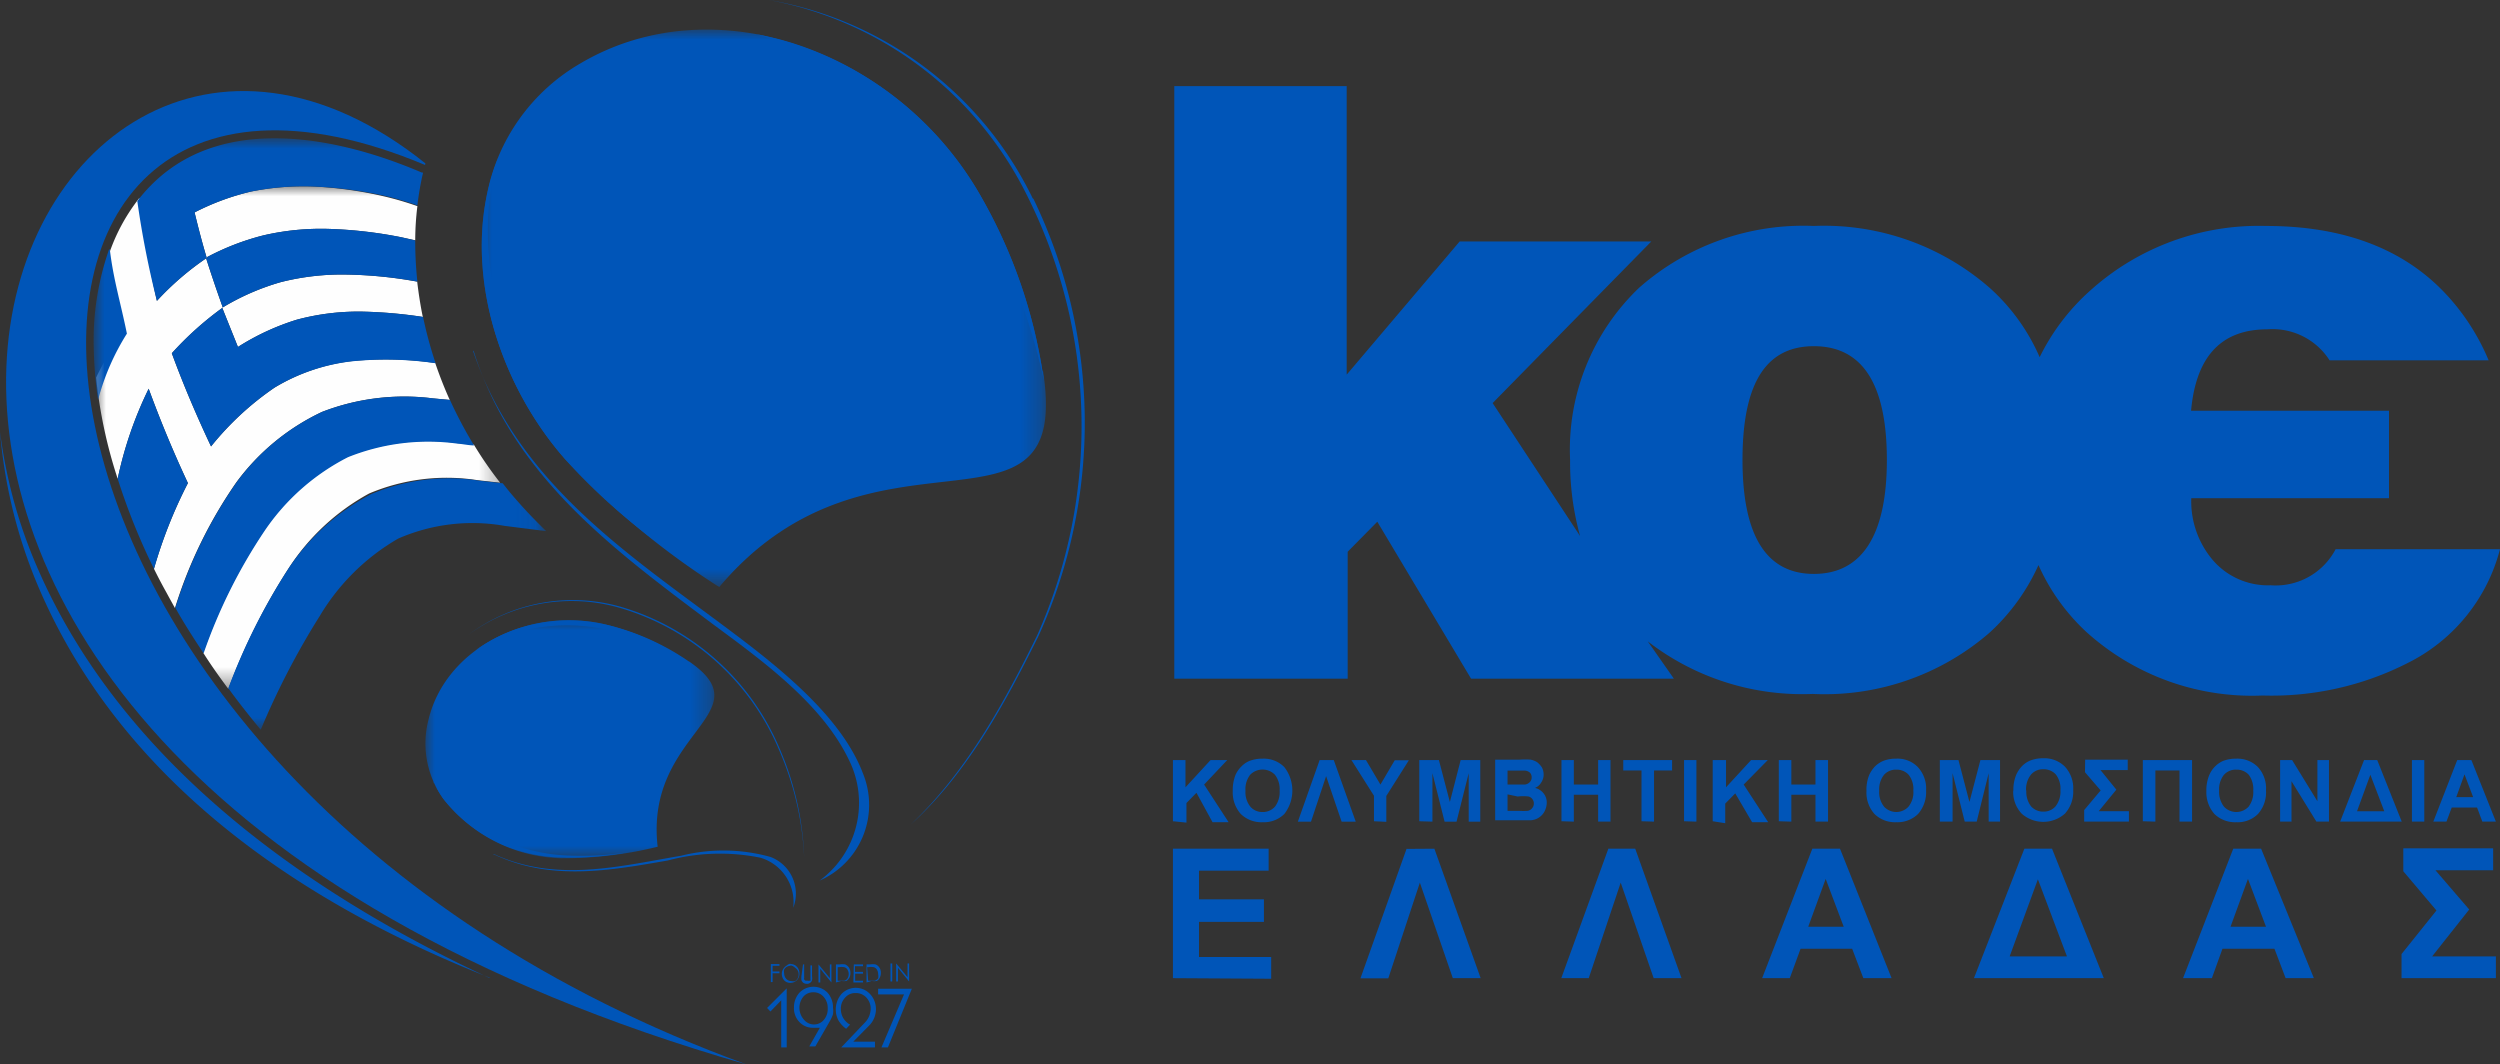
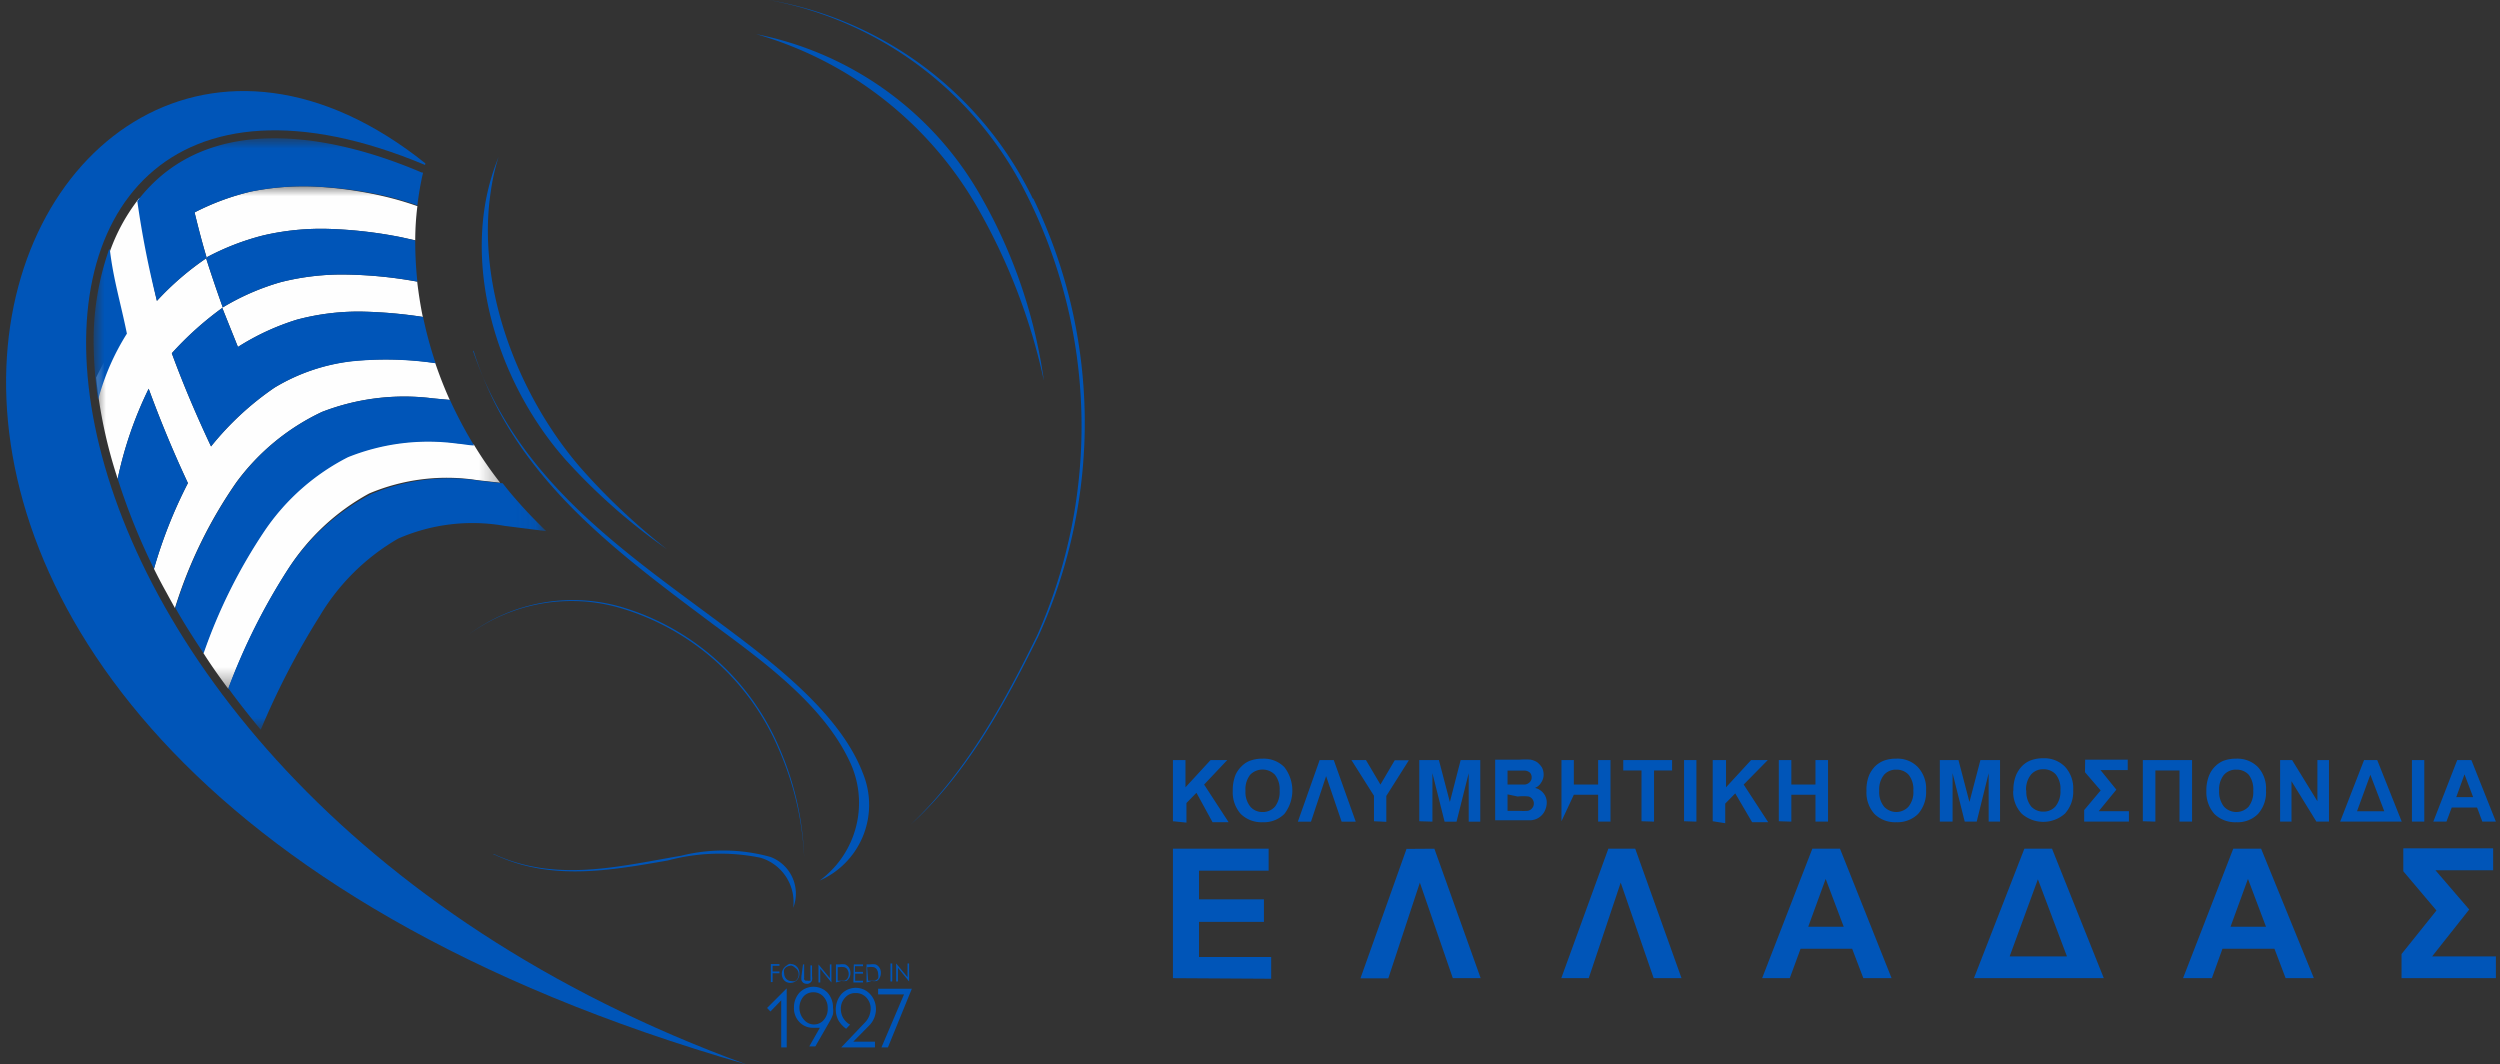
<svg xmlns="http://www.w3.org/2000/svg" xmlns:xlink="http://www.w3.org/1999/xlink" height="206.345" viewBox="0 0 127.46 54.27" width="484.626">
  <rect x="0" y="0" width="127.46" height="54.27" fill="#333333" stroke="none" />
  <linearGradient id="a" gradientTransform="translate(120.61 -351.03)" gradientUnits="userSpaceOnUse" x1="-107.91" x2="-100.21" y1="373.92" y2="372.18">
    <stop offset="0" stop-color="#fff" />
    <stop offset="1" />
  </linearGradient>
  <linearGradient id="b" gradientTransform="translate(120.52 -348.96)" x1="-106.56" x2="-97.78" xlink:href="#a" y1="371.68" y2="369.41" />
  <linearGradient id="c" gradientTransform="translate(140.27 -356.21)" x1="-102.44" x2="-100.26" xlink:href="#a" y1="359.67" y2="384.04" />
  <linearGradient id="d" gradientTransform="translate(137.37 -342.39)" x1="-112.89" x2="-103.62" xlink:href="#a" y1="376.5" y2="383.81" />
  <mask id="e" height="25.62" maskUnits="userSpaceOnUse" width="20.71" x="4.9" y="9.5">
    <path d="m4.9 9.5h20.71v25.62h-20.71z" fill="url(#a)" />
  </mask>
  <mask id="f" height="30.12" maskUnits="userSpaceOnUse" width="22.93" x="4.82" y="7.07">
    <path d="m4.82 7.07h22.93v30.12h-22.93z" fill="url(#b)" />
  </mask>
  <mask id="g" height="28.42" maskUnits="userSpaceOnUse" width="28.74" x="24.56" y="1.51">
-     <path d="m24.56 1.51h28.74v28.42h-28.74z" fill="url(#c)" />
-   </mask>
+     </mask>
  <mask id="h" height="12.13" maskUnits="userSpaceOnUse" width="14.71" x="21.67" y="31.63">
    <path d="m21.67 31.63h14.71v12.13h-14.71z" fill="url(#d)" />
  </mask>
-   <path d="m96.2 23.45c0-3.86-1.24-5.8-3.72-5.8s-3.64 1.94-3.64 5.8 1.21 5.81 3.64 5.81 3.72-1.94 3.72-5.81m-10.86 11.15h-10.34l-4.78-8-1.51 1.53v6.47h-8.84v-30.21h8.79v14.71l5.76-6.79h9.77l-8.09 8.24 4.46 6.78a14 14 0 0 1 -.51-3.88 11.4 11.4 0 0 1 3.52-8.78 12.67 12.67 0 0 1 8.91-3.15 12.83 12.83 0 0 1 9 3.19 10.21 10.21 0 0 1 2.51 3.5 11.08 11.08 0 0 1 2.65-3.46 12.83 12.83 0 0 1 8.88-3.23q6.25 0 9.52 3.85a11.35 11.35 0 0 1 1.84 3h-8.11a3.45 3.45 0 0 0 -3.17-1.58c-2.35 0-3.64 1.38-3.89 4.15h10.09v4.46h-10.08a4.63 4.63 0 0 0 1.11 3.17 3.71 3.71 0 0 0 2.94 1.27 3.45 3.45 0 0 0 3.31-1.84h8.38a9 9 0 0 1 -4.7 5.8 15.29 15.29 0 0 1 -7.4 1.66 12.6 12.6 0 0 1 -9-3.25 10.45 10.45 0 0 1 -2.43-3.4 10.49 10.49 0 0 1 -2.51 3.46 12.83 12.83 0 0 1 -9 3.11 12.87 12.87 0 0 1 -8.41-2.68z" fill="#0055b8" fill-rule="evenodd" />
-   <path d="m126.09 40.64-.44-1.16-.42 1.16zm1.16 1.25h-.69l-.27-.72h-1.29l-.27.72h-.67l1.22-3.14h.72zm-4.28 0v-3.14h.63v3.14zm-1.41-.53-.71-1.86-.68 1.86zm.89.53h-3.14l1.22-3.14h.67zm-6.2 0v-3.14h.61l1.29 2.1v-2.1h.59v3.14h-.64l-1.27-2.06v2.06zm-3.11-1.57a1.22 1.22 0 0 0 .25.81.86.86 0 0 0 1.25 0 1.22 1.22 0 0 0 .24-.82 1.24 1.24 0 0 0 -.23-.81.83.83 0 0 0 -.63-.26.81.81 0 0 0 -.64.27 1.19 1.19 0 0 0 -.24.81zm-.65 0a2 2 0 0 1 .15-.81 1.36 1.36 0 0 1 .29-.43 1.32 1.32 0 0 1 .4-.28 1.79 1.79 0 0 1 .68-.12 1.47 1.47 0 0 1 1.11.43 1.61 1.61 0 0 1 .41 1.19 1.65 1.65 0 0 1 -.41 1.2 1.46 1.46 0 0 1 -1.1.42 1.51 1.51 0 0 1 -1.12-.42 1.66 1.66 0 0 1 -.41-1.16zm-3.24 1.55v-3.12h2.51v3.14h-.64v-2.61h-1.23v2.61zm-2.94-3.14h2.17v.53h-1.39l.81 1-.9 1.1h1.54v.53h-2.28v-.59l.84-1-.8-.93zm-3 1.57a1.22 1.22 0 0 0 .24.81.83.83 0 0 0 .63.27.8.8 0 0 0 .62-.27 1.22 1.22 0 0 0 .25-.82 1.19 1.19 0 0 0 -.24-.81.83.83 0 0 0 -.63-.26.8.8 0 0 0 -.63.27 1.19 1.19 0 0 0 -.25.83zm-.66 0a2 2 0 0 1 .15-.81 1.55 1.55 0 0 1 .29-.43 1.25 1.25 0 0 1 .41-.28 1.74 1.74 0 0 1 .67-.12 1.47 1.47 0 0 1 1.11.43 1.61 1.61 0 0 1 .42 1.19 1.66 1.66 0 0 1 -.42 1.2 1.66 1.66 0 0 1 -2.21 0 1.62 1.62 0 0 1 -.43-1.14zm-3.75 1.59v-3.14h.95l.56 2.14.56-2.14h1v3.14h-.58v-2.47l-.61 2.47h-.61l-.62-2.47v2.47zm-3.09-1.57a1.17 1.17 0 0 0 .25.81.85.85 0 0 0 1.24 0 1.17 1.17 0 0 0 .25-.82 1.19 1.19 0 0 0 -.24-.81.83.83 0 0 0 -.63-.26.8.8 0 0 0 -.63.27 1.19 1.19 0 0 0 -.24.81zm-.65 0a2 2 0 0 1 .14-.81 1.55 1.55 0 0 1 .29-.43 1.36 1.36 0 0 1 .41-.28 1.74 1.74 0 0 1 .67-.12 1.44 1.44 0 0 1 1.11.43 1.61 1.61 0 0 1 .42 1.19 1.69 1.69 0 0 1 -.41 1.2 1.5 1.5 0 0 1 -1.11.42 1.49 1.49 0 0 1 -1.11-.42 1.62 1.62 0 0 1 -.41-1.16zm-4.47 1.55v-3.12h.64v1.25h1.23v-1.25h.64v3.14h-.64v-1.37h-1.23v1.37zm-3.37 0v-3.12h.68v1.39l1.28-1.39h.85l-1.23 1.25 1.25 1.92h-.82l-.86-1.47-.51.52v1zm-1.46 0v-3.12h.63v3.14zm-2.17 0v-2.59h-.93v-.53h2.49v.53h-.92v2.61zm-4.08 0v-3.12h.63v1.25h1.24v-1.25h.63v3.14h-.63v-1.37h-1.24v1.37zm-2.75-1.37v.84h.59a3.16 3.16 0 0 0 .43 0 .35.35 0 0 0 .23-.13.36.36 0 0 0 .09-.21.37.37 0 0 0 -.26-.39 2.28 2.28 0 0 0 -.56 0zm0-1.25v.75h.88a.4.4 0 0 0 .25-.12.33.33 0 0 0 .1-.24.36.36 0 0 0 -.08-.24.45.45 0 0 0 -.24-.11h-.91zm-.63-.52h1.25a3.78 3.78 0 0 1 .56 0 1 1 0 0 1 .33.13 1.2 1.2 0 0 1 .24.26.78.78 0 0 1 .09.37.7.7 0 0 1 -.12.4.63.63 0 0 1 -.32.28.8.8 0 0 1 .44.28.75.75 0 0 1 .16.48 1 1 0 0 1 -.1.41.83.83 0 0 1 -.28.33.88.88 0 0 1 -.42.15c-.11 0-.36 0-.76 0h-1.07zm-3.87 3.14v-3.12h1l.56 2.14.55-2.14h1v3.14h-.59v-2.47l-.62 2.47h-.61l-.62-2.47v2.47zm-2.31 0v-1.3l-1.15-1.82h.74l.74 1.25.73-1.24h.72l-1.15 1.82v1.32zm-2.05-3.12 1.12 3.14h-.72l-.79-2.32-.77 2.32h-.67l1.11-3.14zm-4.5 1.57a1.17 1.17 0 0 0 .25.81.8.8 0 0 0 .62.27.82.82 0 0 0 .63-.27 1.22 1.22 0 0 0 .24-.82 1.19 1.19 0 0 0 -.24-.81.88.88 0 0 0 -1.26 0 1.19 1.19 0 0 0 -.24.82zm-.65 0a2.14 2.14 0 0 1 .14-.81 1.39 1.39 0 0 1 .3-.43 1.21 1.21 0 0 1 .4-.28 1.79 1.79 0 0 1 .68-.12 1.47 1.47 0 0 1 1.11.43 1.95 1.95 0 0 1 0 2.39 1.48 1.48 0 0 1 -1.1.42 1.51 1.51 0 0 1 -1.12-.42 1.66 1.66 0 0 1 -.41-1.16zm59.68 2.93h4.58v1.12h-2.94l1.72 2-1.89 2.39h3.25v1.11h-4.81v-1.23l1.78-2.22-1.69-2zm-7 4-.92-2.44-.89 2.44zm2.44 2.62h-1.44l-.57-1.5h-2.65l-.54 1.5h-1.47l2.56-6.6h1.42zm-12.59-1.11-1.48-3.93-1.44 3.93zm1.88 1.11h-6.62l2.57-6.6h1.41zm-13.26-2.62-.92-2.44-.89 2.44zm2.44 2.62h-1.44l-.57-1.5h-2.63l-.55 1.5h-1.41l2.56-6.6h1.41zm-13.07-6.6 2.36 6.6h-1.42l-1.68-4.87-1.63 4.87h-1.4l2.4-6.6zm-10.24 0 2.36 6.6h-1.42l-1.68-4.87-1.61 4.88h-1.42l2.35-6.6zm-13.33 6.6v-6.6h4.88v1.12h-3.55v1.46h3.31v1.15h-3.31v1.79h3.68v1.11zm0-8v-3.12h.64v1.39l1.28-1.39h.85l-1.18 1.25 1.25 1.92h-.82l-.82-1.5-.51.52v1z" fill="#0055b8" />
+   <path d="m126.09 40.64-.44-1.16-.42 1.16zm1.16 1.25h-.69l-.27-.72h-1.29l-.27.72h-.67l1.22-3.14h.72zm-4.28 0v-3.14h.63v3.14zm-1.41-.53-.71-1.86-.68 1.86zm.89.53h-3.14l1.22-3.14h.67zm-6.2 0v-3.14h.61l1.29 2.1v-2.1h.59v3.14h-.64l-1.27-2.06v2.06zm-3.11-1.57a1.22 1.22 0 0 0 .25.81.86.86 0 0 0 1.25 0 1.22 1.22 0 0 0 .24-.82 1.24 1.24 0 0 0 -.23-.81.83.83 0 0 0 -.63-.26.81.81 0 0 0 -.64.27 1.19 1.19 0 0 0 -.24.81zm-.65 0a2 2 0 0 1 .15-.81 1.36 1.36 0 0 1 .29-.43 1.32 1.32 0 0 1 .4-.28 1.79 1.79 0 0 1 .68-.12 1.47 1.47 0 0 1 1.11.43 1.61 1.61 0 0 1 .41 1.19 1.65 1.65 0 0 1 -.41 1.2 1.46 1.46 0 0 1 -1.1.42 1.51 1.51 0 0 1 -1.12-.42 1.66 1.66 0 0 1 -.41-1.16zm-3.24 1.55v-3.12h2.51v3.14h-.64v-2.61h-1.23v2.61zm-2.94-3.14h2.17v.53h-1.39l.81 1-.9 1.1h1.54v.53h-2.28v-.59l.84-1-.8-.93zm-3 1.57a1.22 1.22 0 0 0 .24.81.83.83 0 0 0 .63.27.8.8 0 0 0 .62-.27 1.22 1.22 0 0 0 .25-.82 1.19 1.19 0 0 0 -.24-.81.83.83 0 0 0 -.63-.26.8.8 0 0 0 -.63.27 1.19 1.19 0 0 0 -.25.83zm-.66 0a2 2 0 0 1 .15-.81 1.55 1.55 0 0 1 .29-.43 1.25 1.25 0 0 1 .41-.28 1.74 1.74 0 0 1 .67-.12 1.47 1.47 0 0 1 1.11.43 1.61 1.61 0 0 1 .42 1.19 1.66 1.66 0 0 1 -.42 1.2 1.66 1.66 0 0 1 -2.21 0 1.62 1.62 0 0 1 -.43-1.14zm-3.75 1.59v-3.14h.95l.56 2.14.56-2.14h1v3.14h-.58v-2.47l-.61 2.47h-.61l-.62-2.47v2.47zm-3.09-1.57a1.17 1.17 0 0 0 .25.81.85.85 0 0 0 1.24 0 1.17 1.17 0 0 0 .25-.82 1.19 1.19 0 0 0 -.24-.81.83.83 0 0 0 -.63-.26.8.8 0 0 0 -.63.27 1.19 1.19 0 0 0 -.24.81zm-.65 0a2 2 0 0 1 .14-.81 1.55 1.55 0 0 1 .29-.43 1.36 1.36 0 0 1 .41-.28 1.74 1.74 0 0 1 .67-.12 1.44 1.44 0 0 1 1.11.43 1.61 1.61 0 0 1 .42 1.19 1.69 1.69 0 0 1 -.41 1.2 1.5 1.5 0 0 1 -1.11.42 1.49 1.49 0 0 1 -1.11-.42 1.62 1.62 0 0 1 -.41-1.16zm-4.47 1.55v-3.12h.64v1.25h1.23v-1.25h.64v3.14h-.64v-1.37h-1.23v1.37zm-3.37 0v-3.12h.68v1.39l1.28-1.39h.85l-1.23 1.25 1.25 1.92h-.82l-.86-1.47-.51.52v1zm-1.46 0v-3.12h.63v3.14zm-2.17 0v-2.59h-.93v-.53h2.49v.53h-.92v2.61zm-4.08 0v-3.12h.63v1.25h1.24v-1.25h.63v3.14h-.63v-1.37h-1.24zm-2.75-1.37v.84h.59a3.16 3.16 0 0 0 .43 0 .35.35 0 0 0 .23-.13.36.36 0 0 0 .09-.21.37.37 0 0 0 -.26-.39 2.28 2.28 0 0 0 -.56 0zm0-1.25v.75h.88a.4.4 0 0 0 .25-.12.33.33 0 0 0 .1-.24.36.36 0 0 0 -.08-.24.45.45 0 0 0 -.24-.11h-.91zm-.63-.52h1.25a3.78 3.78 0 0 1 .56 0 1 1 0 0 1 .33.13 1.2 1.2 0 0 1 .24.26.78.78 0 0 1 .09.37.7.7 0 0 1 -.12.4.63.63 0 0 1 -.32.28.8.8 0 0 1 .44.28.75.75 0 0 1 .16.48 1 1 0 0 1 -.1.41.83.83 0 0 1 -.28.33.88.88 0 0 1 -.42.15c-.11 0-.36 0-.76 0h-1.07zm-3.87 3.14v-3.12h1l.56 2.14.55-2.14h1v3.14h-.59v-2.47l-.62 2.47h-.61l-.62-2.47v2.47zm-2.31 0v-1.3l-1.15-1.82h.74l.74 1.25.73-1.24h.72l-1.15 1.82v1.32zm-2.05-3.12 1.12 3.14h-.72l-.79-2.32-.77 2.32h-.67l1.11-3.14zm-4.5 1.57a1.17 1.17 0 0 0 .25.81.8.8 0 0 0 .62.27.82.82 0 0 0 .63-.27 1.22 1.22 0 0 0 .24-.82 1.19 1.19 0 0 0 -.24-.81.88.88 0 0 0 -1.26 0 1.19 1.19 0 0 0 -.24.82zm-.65 0a2.14 2.14 0 0 1 .14-.81 1.39 1.39 0 0 1 .3-.43 1.21 1.21 0 0 1 .4-.28 1.79 1.79 0 0 1 .68-.12 1.47 1.47 0 0 1 1.11.43 1.95 1.95 0 0 1 0 2.39 1.48 1.48 0 0 1 -1.1.42 1.51 1.51 0 0 1 -1.12-.42 1.66 1.66 0 0 1 -.41-1.16zm59.68 2.93h4.58v1.12h-2.94l1.72 2-1.89 2.39h3.25v1.11h-4.81v-1.23l1.78-2.22-1.69-2zm-7 4-.92-2.44-.89 2.44zm2.44 2.62h-1.44l-.57-1.5h-2.65l-.54 1.5h-1.47l2.56-6.6h1.42zm-12.59-1.11-1.48-3.93-1.44 3.93zm1.88 1.11h-6.62l2.57-6.6h1.41zm-13.26-2.62-.92-2.44-.89 2.44zm2.44 2.62h-1.44l-.57-1.5h-2.63l-.55 1.5h-1.41l2.56-6.6h1.41zm-13.07-6.6 2.36 6.6h-1.42l-1.68-4.87-1.63 4.87h-1.4l2.4-6.6zm-10.24 0 2.36 6.6h-1.42l-1.68-4.87-1.61 4.88h-1.42l2.35-6.6zm-13.33 6.6v-6.6h4.88v1.12h-3.55v1.46h3.31v1.15h-3.31v1.79h3.68v1.11zm0-8v-3.12h.64v1.39l1.28-1.39h.85l-1.18 1.25 1.25 1.92h-.82l-.82-1.5-.51.52v1z" fill="#0055b8" />
  <g mask="url(#e)">
    <path d="m21.55 16.13c-.12-.59-.21-1.18-.28-1.77a21.79 21.79 0 0 0 -3.53-.36 12.7 12.7 0 0 0 -3.41.38 12.28 12.28 0 0 0 -3 1.31c.26.66.53 1.32.8 2a12.43 12.43 0 0 1 3-1.39 12.11 12.11 0 0 1 3.44-.41 23.75 23.75 0 0 1 3 .27m-12.65 14.84a23.35 23.35 0 0 1 3.13-6.41 11.48 11.48 0 0 1 4.37-3.59 11.57 11.57 0 0 1 5.65-.69l.86.08c-.28-.62-.52-1.24-.74-1.88a17.34 17.34 0 0 0 -4.24-.1 9.81 9.81 0 0 0 -3.95 1.35 15 15 0 0 0 -3.24 3c-.73-1.55-1.41-3.14-2-4.75a16.59 16.59 0 0 1 2.6-2.33c-.3-.84-.59-1.69-.86-2.54a12.75 12.75 0 0 1 2.93-1.14 13 13 0 0 1 3.33-.33 22.36 22.36 0 0 1 3.72.43l.69.15a14.52 14.52 0 0 1 .11-1.74 16.14 16.14 0 0 0 -1.71-.5 20.33 20.33 0 0 0 -3.57-.5 13.57 13.57 0 0 0 -3.22.26 12.6 12.6 0 0 0 -2.86 1.06c.19.78.39 1.55.62 2.32a14.51 14.51 0 0 0 -2.54 2.19 47.52 47.52 0 0 1 -.89-5.25 9.51 9.51 0 0 0 -1.73 3.45c.17 1.4.5 1.85.82 3.45a19.71 19.71 0 0 0 -1.3 2.26 24.44 24.44 0 0 0 1.1 5.16 19.6 19.6 0 0 1 1.58-4.59q.9 2.46 2 4.81a23.87 23.87 0 0 0 -1.73 4.37q.3.61.63 1.2c.14.26.29.53.44.8zm2.72 4.13a31.46 31.46 0 0 1 3.06-6.13 11.35 11.35 0 0 1 4.12-3.84 10.16 10.16 0 0 1 5.52-.68l1.16.13a19 19 0 0 1 -1.34-1.94l-.85-.08a11 11 0 0 0 -5.59.69 11.36 11.36 0 0 0 -4.24 3.74 27.08 27.08 0 0 0 -3.12 6.26c.41.65.84 1.25 1.28 1.84z" fill="#fefefe" fill-rule="evenodd" />
  </g>
  <g fill="#0055b8">
    <path d="m21.69 8.33c-21.28-17.01-41.15 29.41 16.37 45.94-40.92-14.91-42.22-56.67-16.39-45.86z" fill-rule="evenodd" />
-     <path d="m25 49.86c-9.3-3.66-18.32-9.63-22.71-19.19a25.7 25.7 0 0 1 -2.29-8.67 25.33 25.33 0 0 0 1.93 7c4.26 9.78 13.52 16.44 23 20.85" fill-rule="evenodd" />
    <path d="m45.27 53.4h-.33l1.15-2.7h-1.32v-.29h1.72zm-.66 0h-1.72l1.2-1.26a1 1 0 0 0 .22-.33 1 1 0 0 0 .08-.38.81.81 0 0 0 -.22-.57.71.71 0 0 0 -.55-.23.67.67 0 0 0 -.53.23.81.81 0 0 0 -.22.57.9.9 0 0 0 .47.81l-.2.21a1.37 1.37 0 0 1 -.4-.44 1.21 1.21 0 0 1 .16-1.33 1 1 0 0 1 1.46 0 1.14 1.14 0 0 1 .3.8 1.2 1.2 0 0 1 -.33.79l-.83.84h1.11zm-2.81-1h-.18-.16a.93.93 0 0 1 -.7-.29 1 1 0 0 1 -.28-.74 1.11 1.11 0 0 1 .28-.76 1 1 0 0 1 1.43 0 1.12 1.12 0 0 1 .28.77 1.2 1.2 0 0 1 0 .33 2.05 2.05 0 0 1 -.16.35l-.74 1.29h-.31zm.4-1a.84.84 0 0 0 -.21-.58.68.68 0 0 0 -.52-.23.67.67 0 0 0 -.51.22.91.91 0 0 0 .04 1.19.66.66 0 0 0 .53.23.64.64 0 0 0 .47-.23.83.83 0 0 0 .2-.57zm3.49-1.36v-.92l.58.7v-.7h.08v.92l-.57-.7v.7zm-.29-.92h.09v.92h-.09zm-1.14.88h.1.25a.4.4 0 0 0 .16-.12.48.48 0 0 0 0-.22.38.38 0 0 0 -.06-.22.27.27 0 0 0 -.17-.13.82.82 0 0 0 -.27 0h-.06zm-.08.09v-.92h.18a.94.94 0 0 1 .28 0 .42.42 0 0 1 .2.17.45.45 0 0 1 .07.27.48.48 0 0 1 -.06.24.36.36 0 0 1 -.14.16.6.6 0 0 1 -.26 0zm-.65-.92h.47v.09h-.41v.29h.41v.09h-.4v.36h.4v.09h-.49zm-.82.83h.1.25a.31.31 0 0 0 .15-.12.43.43 0 0 0 0-.44.27.27 0 0 0 -.17-.13.87.87 0 0 0 -.27 0h-.06zm-.09.09v-.92h.19a.94.94 0 0 1 .28 0 .47.47 0 0 1 .2.17.54.54 0 0 1 .07.27.48.48 0 0 1 -.06.24.44.44 0 0 1 -.14.16.63.63 0 0 1 -.26 0zm-.89 0v-.92l.58.7v-.7h.08v.92l-.57-.7v.7zm-.79-.92h.06v.55.13a.16.16 0 0 0 0 .09.22.22 0 0 0 .07.06h.1a.11.11 0 0 0 .08 0 .18.18 0 0 0 .07 0 .2.2 0 0 0 0-.08s0-.07 0-.15v-.55h.08v.55a.56.56 0 0 1 0 .2.2.2 0 0 1 -.09.13.25.25 0 0 1 -.17.06.35.35 0 0 1 -.18-.05.33.33 0 0 1 -.1-.14 1 1 0 0 1 0-.2zm-.64.07a.38.38 0 0 0 -.32.19.46.46 0 0 0 0 .2.41.41 0 0 0 .11.28.36.36 0 0 0 .26.11.41.41 0 0 0 .19 0 .44.44 0 0 0 .13-.14.43.43 0 0 0 0-.4.44.44 0 0 0 -.13-.14.45.45 0 0 0 -.24-.12zm0-.09a.42.42 0 0 1 .33.14.49.49 0 0 1 .13.34.47.47 0 0 1 -.13.34.45.45 0 0 1 -.33.14.42.42 0 0 1 -.3-.11.49.49 0 0 1 -.08-.58.49.49 0 0 1 .17-.18.44.44 0 0 1 .21-.11zm-1 0h.44v.09h-.35v.29h.35v.09h-.35v.45h-.09zm.53 4.25v-2.4l-.55.57-.17-.18 1-1v3.01z" />
  </g>
  <g mask="url(#f)">
    <path d="m5.6 12.72c.18 1.53.55 2.71.87 4.29a12.09 12.09 0 0 0 -1.47 3.38 20.57 20.57 0 0 1 -.22-2.59 14 14 0 0 1 .78-5.08m.44 11.69a19.6 19.6 0 0 1 1.58-4.59q.9 2.46 2 4.81a23.87 23.87 0 0 0 -1.73 4.37 32.8 32.8 0 0 1 -1.85-4.59zm18.19-1.7c-.29 0-.57-.07-.86-.09a11 11 0 0 0 -5.59.69 11.36 11.36 0 0 0 -4.24 3.74 27.08 27.08 0 0 0 -3.12 6.26c-.5-.76-1-1.53-1.44-2.32a23.35 23.35 0 0 1 3.13-6.41 11.48 11.48 0 0 1 4.35-3.58 11.69 11.69 0 0 1 5.65-.69l.87.08a21.76 21.76 0 0 0 1.23 2.32zm-2.89-8.35a22 22 0 0 0 -3.56-.36 12.7 12.7 0 0 0 -3.41.38 12.28 12.28 0 0 0 -3 1.31c.26.66.53 1.32.8 2a12.43 12.43 0 0 1 3-1.39 12.11 12.11 0 0 1 3.44-.41 23.9 23.9 0 0 1 3 .27 20.12 20.12 0 0 0 .64 2.36 17.43 17.43 0 0 0 -4.25-.1 9.81 9.81 0 0 0 -3.96 1.34 15 15 0 0 0 -3.24 3c-.73-1.55-1.41-3.14-2-4.75a16.59 16.59 0 0 1 2.6-2.33c-.3-.84-.59-1.69-.86-2.54a12.75 12.75 0 0 1 2.93-1.14 13 13 0 0 1 3.33-.33 22.36 22.36 0 0 1 3.72.43l.69.16a19.12 19.12 0 0 0 .11 2.1zm0-3.88a15.48 15.48 0 0 0 -1.71-.5 20.33 20.33 0 0 0 -3.59-.47 13.57 13.57 0 0 0 -3.22.26 12.6 12.6 0 0 0 -2.86 1.06c.19.78.39 1.56.62 2.32a14.51 14.51 0 0 0 -2.54 2.19 47.74 47.74 0 0 1 -1-5.09 8.38 8.38 0 0 1 .9-1c3.65-3.44 9.41-2.25 13.61-.45h.06a15 15 0 0 0 -.29 1.68zm-8 26.71a39.51 39.51 0 0 1 3-5.78 11.14 11.14 0 0 1 4-3.95 9.44 9.44 0 0 1 5.42-.65l2.13.27c-.54-.52-1.07-1.07-1.57-1.65-.23-.26-.44-.52-.65-.79l-1.18-.13a10.16 10.16 0 0 0 -5.52.68 11.35 11.35 0 0 0 -4.23 3.81 31.46 31.46 0 0 0 -3.06 6.09c.53.73 1.08 1.42 1.64 2.1z" fill="#0055b8" fill-rule="evenodd" />
  </g>
  <path d="m24.15 17.9c2 6.35 7.08 10.09 12.18 13.91 2.49 1.84 5.56 4.05 6.94 6.91a4.91 4.91 0 0 1 -1.49 6.18 4.22 4.22 0 0 0 2.22-5.46c-1.06-2.81-4.07-5.24-6.39-7-5.08-3.84-10.51-7.26-13.07-13.42-.15-.38-.3-.76-.43-1.15m28.54-7.76a18.41 18.41 0 0 0 -13.45-10.11 18.44 18.44 0 0 1 13.1 9.84 26.27 26.27 0 0 1 .58 22.55c-1.69 3.46-3.64 7-6.45 9.65 2.87-2.59 4.8-6.15 6.51-9.6a26.22 26.22 0 0 0 -.25-22.3z" fill="#0055b8" fill-rule="evenodd" />
  <g mask="url(#g)">
    <path d="m53.15 18.93a26.06 26.06 0 0 0 -3.09-8.83c-4.25-7.53-13.61-10.89-20.43-6.89a9.92 9.92 0 0 0 -4.83 6.84c-.92 4.63.91 9.82 4 13.34a40.43 40.43 0 0 0 7.87 6.54c7.85-9.31 18-1.43 16.51-11" fill="#0055b8" fill-rule="evenodd" />
  </g>
  <path d="m25.42 8a11.77 11.77 0 0 0 -.62 2.06c-.92 4.63.91 9.82 4 13.34a30.68 30.68 0 0 0 5.2 4.6 33 33 0 0 1 -4.46-4.22c-3.17-3.71-5.25-9.19-4.52-14a10.61 10.61 0 0 1 .4-1.78m27.73 10.93a26.28 26.28 0 0 0 -3.09-8.83 16.92 16.92 0 0 0 -11.51-8.36 19.07 19.07 0 0 1 11.26 8.8 30.82 30.82 0 0 1 3.41 8.86c-.02-.15-.04-.31-.07-.47z" fill="#0055b8" fill-rule="evenodd" />
  <path d="m25.14 43.54c2.9 1.39 5.88.86 8.91.33a10.33 10.33 0 0 1 4.72-.14 2.36 2.36 0 0 1 1.67 2.56 2 2 0 0 0 -1.16-2.6 8.92 8.92 0 0 0 -4.56-.06c-3 .51-6 1.28-9 .14-.18-.07-.36-.14-.54-.23m6.68-12.54a8.89 8.89 0 0 0 -8 1.38 8.88 8.88 0 0 1 7.77-1.38 12.67 12.67 0 0 1 8.1 7.26 15.46 15.46 0 0 1 1.27 5.46 15.19 15.19 0 0 0 -1.21-5.46 12.64 12.64 0 0 0 -7.93-7.26z" fill="#0055b8" fill-rule="evenodd" />
  <g mask="url(#h)">
-     <path d="m35.1 33.71a12.51 12.51 0 0 0 -4.1-1.84c-4-1-8.32 1.17-9.17 4.89a4.8 4.8 0 0 0 .8 4 7.91 7.91 0 0 0 6 3 20.22 20.22 0 0 0 4.9-.59c-.67-5.84 5.46-6.79 1.61-9.44" fill="#0055b8" fill-rule="evenodd" />
-   </g>
-   <path d="m22.08 39.82a6 6 0 0 0 .52.9 7.91 7.91 0 0 0 6 3 15.16 15.16 0 0 0 3.4-.27 15.44 15.44 0 0 1 -3 .17 9 9 0 0 1 -6.41-3 6.51 6.51 0 0 1 -.5-.75m13-6.11a12.51 12.51 0 0 0 -4.09-1.89 8.14 8.14 0 0 0 -6.73 1.27 9.21 9.21 0 0 1 6.81-1 15.11 15.11 0 0 1 4.24 1.74z" fill="#0055b8" fill-rule="evenodd" />
+     </g>
</svg>